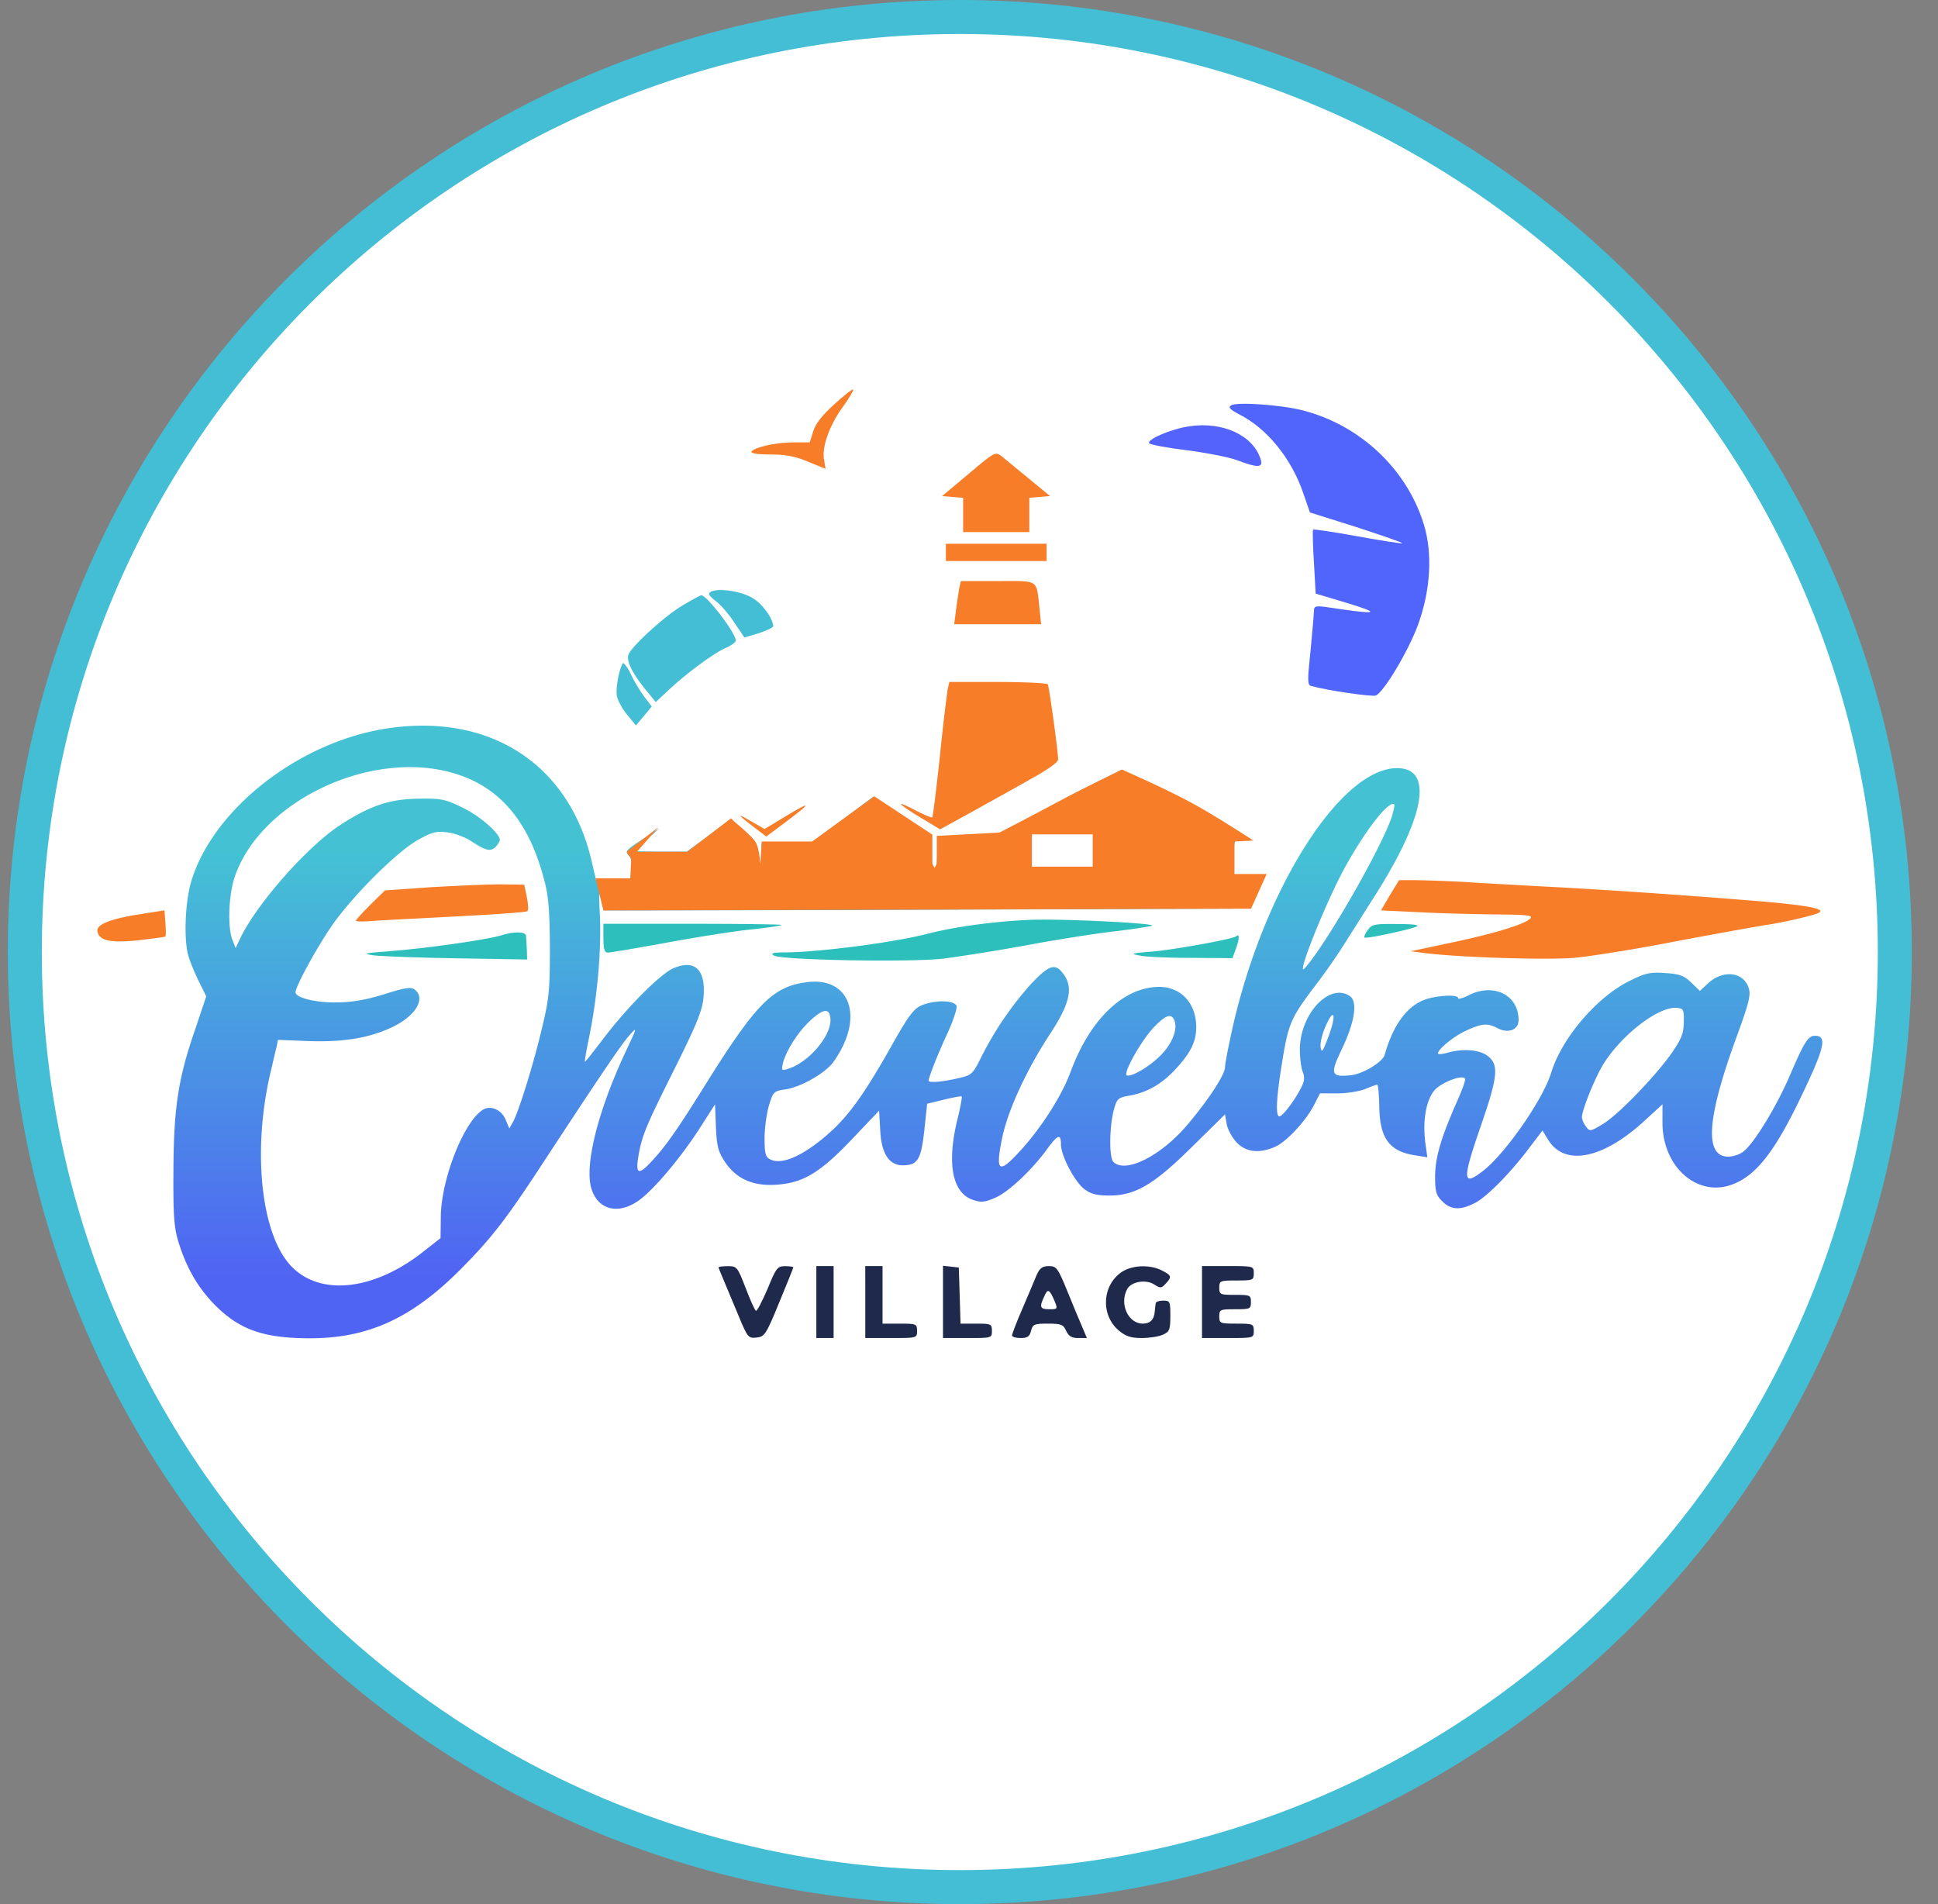
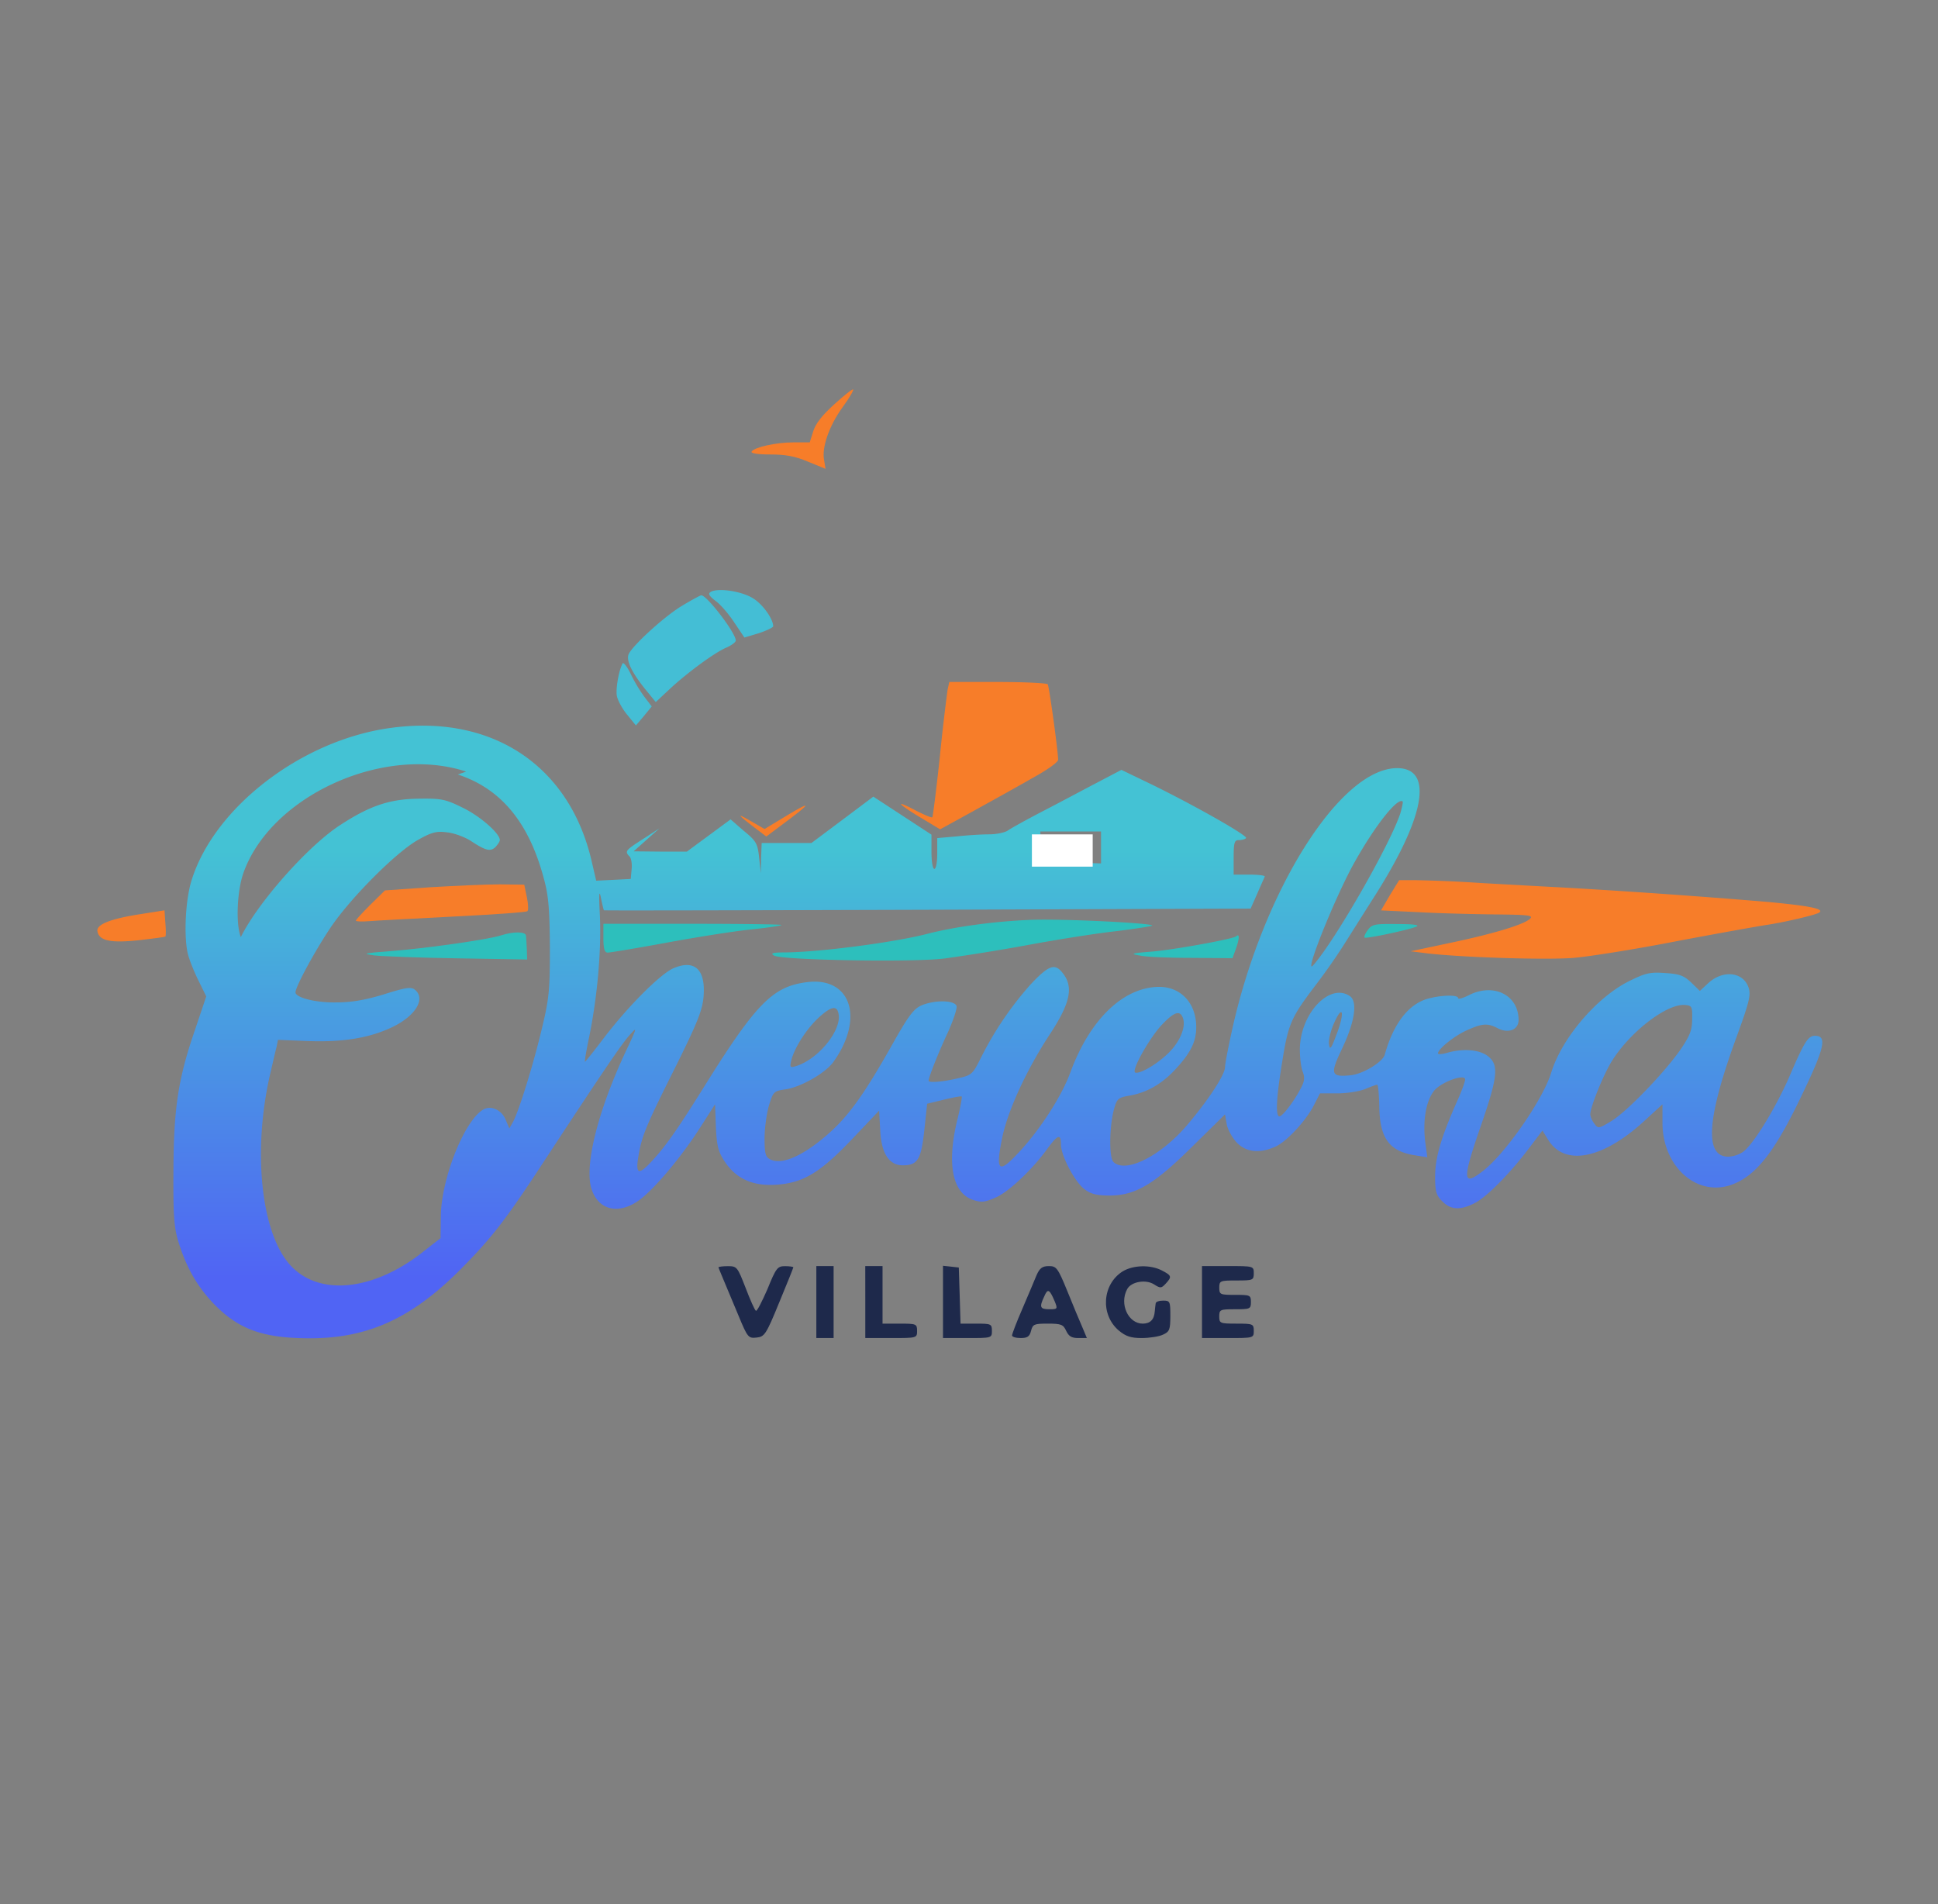
<svg xmlns="http://www.w3.org/2000/svg" width="57" height="56" fill="none" viewBox="0 0 57 56">
  <rect x="0" y="0" width="57" height="56" fill="#808080" stroke="none" />
  <g clip-path="url(#a)">
-     <path fill="#fff" stroke="#44bed5" d="M28.23.5c15.188 0 27.5 12.312 27.5 27.5s-12.312 27.5-27.5 27.5S.73 43.188.73 28 13.042.5 28.23.5Z" />
    <path fill="#f77d29" d="M24.535 11.893c-.355.322-.55.567-.618.796l-.101.321h-.474c-.517 0-1.16.144-1.236.271-.034.051.178.085.55.085.44 0 .728.05 1.109.212l.516.211-.042-.254c-.076-.364.144-1.007.542-1.557.194-.263.33-.5.313-.525-.026-.017-.271.178-.559.44" />
-     <path fill="#5065fc" d="M36.208 11.923c-.093.059-.034.118.237.262.82.415 1.532 1.287 1.887 2.32l.195.566 1.371.432c.753.246 1.363.457 1.346.474s-.61-.076-1.312-.203-1.295-.22-1.312-.195c-.017.017-.008.449.025.957l.051.922.88.263c1.008.305.974.355-.143.195-.77-.119-.78-.119-.788.059 0 .101-.05.626-.101 1.176-.093.872-.093 1 .025 1.024.483.136 1.778.322 1.896.28.229-.093.948-1.287 1.236-2.065.373-1.008.44-2.108.178-2.963-.5-1.634-1.88-2.929-3.572-3.36-.627-.161-1.947-.254-2.1-.144" />
-     <path fill="#5363fc" d="M34.972 12.539c-.533.076-1.27.398-1.168.5.042.042.541.135 1.109.203.575.076 1.235.203 1.48.296.602.228.763.22.687-.026-.22-.71-1.118-1.125-2.108-.973" />
-     <path fill="#f77d29" d="m28.497 13.93-.788.66.314.026.304.025v1.008h1.947V14.64l.305-.025.305-.026-.618-.508c-.339-.279-.703-.575-.804-.66-.187-.144-.204-.135-.965.508M27.82 16.246v.254h2.962v-.508H27.82zM28.209 17.318c-.017.136-.068.415-.093.635l-.051.406h2.556l-.05-.49c-.094-.847 0-.78-1.228-.78h-1.084z" />
    <path fill="#44bed5" d="M20.895 17.413c-.076.05-.033.118.153.262.144.102.39.39.55.635l.296.44.423-.127c.229-.076.424-.17.424-.203 0-.212-.297-.635-.576-.813-.33-.22-1.066-.33-1.27-.194M20.066 17.813c-.491.288-1.405 1.117-1.566 1.405-.102.186.068.542.49 1.067l.297.363.398-.372c.525-.49 1.354-1.1 1.693-1.236.144-.067.262-.152.262-.203 0-.22-.846-1.329-1.015-1.329-.026 0-.28.136-.56.305M18.314 19.508c-.11.194-.212.753-.17.965.026.127.161.38.305.55l.254.313.237-.28.229-.279-.22-.288a4.5 4.5 0 0 1-.398-.668c-.102-.212-.212-.347-.237-.313" />
    <path fill="#f77d29" d="M27.87 20.285a63 63 0 0 0-.228 1.973c-.102.956-.203 1.752-.22 1.777-.017.026-.229-.068-.466-.186-.652-.347-.584-.229.102.186l.592.356.957-.525c.516-.288 1.303-.72 1.726-.965.466-.254.788-.483.788-.559 0-.245-.263-2.15-.305-2.217-.026-.034-.686-.068-1.473-.068h-1.422z" />
-     <path fill="url(#b)" d="M11.44 21.415c-2.598.372-5.146 2.344-5.806 4.477-.178.568-.228 1.592-.118 2.125.034.16.169.508.304.787l.246.5-.33.982c-.5 1.447-.627 2.31-.635 4.155-.008 1.296.017 1.651.144 2.074.237.762.542 1.295 1.016 1.803.744.779 1.464 1.041 2.86 1.041 1.719 0 3.014-.6 4.453-2.056.88-.89 1.286-1.414 2.294-2.946 1.82-2.776 2.387-3.614 2.632-3.894.254-.288.254-.28-.118.508-.813 1.752-1.202 3.335-.982 4.004.211.643.838.762 1.456.28.457-.365 1.202-1.254 1.752-2.117l.423-.66.025.669c.026.567.068.727.271 1.032.339.5.838.72 1.55.66.761-.059 1.26-.364 2.192-1.346l.787-.829.034.593c.033.668.262 1.015.66 1.015.44 0 .541-.169.635-1.024l.084-.787.491-.119c.271-.067.508-.11.525-.093s-.042.339-.135.711c-.305 1.278-.136 2.125.465 2.328.254.085.356.068.669-.068.39-.169 1.092-.838 1.523-1.439.305-.414.398-.448.398-.118s.415 1.117.703 1.32c.178.136.372.178.72.178.77 0 1.32-.33 2.446-1.447l.956-.94.05.288c.026.152.162.398.288.533.271.288.66.339 1.126.136.33-.136.914-.762 1.151-1.228l.178-.347h.517c.279 0 .643-.06.812-.127.161-.068.322-.127.356-.127.025 0 .05.28.059.618.008.948.288 1.337 1.041 1.456l.372.06-.059-.432c-.084-.66.026-1.262.28-1.55.211-.228.812-.457.888-.33.026.034-.093.356-.254.711-.465 1.058-.626 1.626-.626 2.176 0 .431.034.55.212.72.245.253.533.27.956.05.356-.178 1.067-.906 1.617-1.642l.372-.49.161.261c.483.805 1.617.584 2.852-.558l.517-.474v.541c0 1.304 1.032 2.21 2.065 1.812.694-.263 1.245-.974 2.006-2.565.703-1.456.779-1.803.415-1.803-.203 0-.313.17-.762 1.22-.406.922-1.058 1.988-1.363 2.2a.86.86 0 0 1-.423.135c-.71 0-.635-1.117.229-3.487.39-1.066.44-1.278.364-1.49-.161-.465-.762-.524-1.194-.118l-.237.22-.254-.246c-.211-.203-.347-.254-.761-.279-.45-.034-.584 0-1.05.229-.965.474-1.998 1.684-2.31 2.708-.246.796-1.372 2.413-2.032 2.904-.576.44-.584.236-.026-1.372.491-1.422.525-1.769.203-2.023-.245-.194-.727-.237-1.201-.101-.144.042-.271.05-.271.017 0-.127.482-.517.846-.678.449-.203.61-.22.914-.059.313.161.61.043.61-.245 0-.737-.737-1.1-1.465-.728-.169.084-.313.127-.313.084 0-.101-.482-.093-.889.017-.575.161-1.015.737-1.27 1.65-.058.212-.643.568-.998.602-.584.06-.618-.026-.262-.77.38-.796.465-1.38.245-1.55-.593-.423-1.473.5-1.481 1.558 0 .237.034.533.084.66.068.17.051.288-.059.491-.186.364-.533.821-.626.821-.119 0-.093-.55.084-1.616.178-1.118.263-1.295.974-2.235a18 18 0 0 0 .804-1.143l.872-1.38c1.549-2.403 1.82-3.868.728-3.868-1.668 0-3.928 3.572-4.842 7.644-.118.533-.22 1.05-.22 1.15 0 .212-.457.924-1.092 1.677-.779.93-1.837 1.464-2.192 1.109-.127-.127-.119-1 .008-1.507.093-.355.127-.38.457-.44.508-.085.957-.339 1.355-.77.457-.491.617-.821.617-1.245 0-.702-.448-1.185-1.091-1.185-1.05.009-2.032.948-2.607 2.506-.271.745-.957 1.786-1.6 2.446-.517.542-.601.44-.415-.483.16-.812.72-2.03 1.422-3.097.61-.931.694-1.405.33-1.82-.211-.246-.398-.17-.914.38a9.9 9.9 0 0 0-1.456 2.15c-.245.491-.27.517-.694.61-.423.102-.846.135-.846.068 0-.102.304-.864.567-1.422.16-.356.279-.711.254-.779-.068-.17-.635-.178-1.024-.017-.238.102-.39.305-.898 1.21-.778 1.38-1.236 2.015-1.786 2.514-.77.694-1.43.99-1.777.804-.136-.067-.161-.186-.161-.617 0-.288.06-.72.127-.957.127-.415.144-.432.49-.482.458-.068 1.177-.483 1.406-.804.931-1.296.508-2.531-.804-2.345-.99.135-1.482.635-3.039 3.14-.779 1.244-1.092 1.685-1.515 2.142-.373.398-.466.364-.373-.178.102-.601.22-.88 1.11-2.658.617-1.244.77-1.625.803-2.014.068-.805-.253-1.11-.88-.847-.38.161-1.337 1.117-2.048 2.049-.296.389-.542.702-.559.702s.042-.338.127-.745c.237-1.168.356-2.514.313-3.53q-.05-.939.026-.558c.042.203.084.38.093.38.017.01 4.3 0 9.522-.016l9.497-.034.195-.44c.102-.237.203-.457.22-.5.017-.033-.178-.059-.44-.059h-.474v-.508c0-.44.025-.508.152-.508.085 0 .187-.025.212-.059.068-.059-1.397-.897-2.717-1.549l-.948-.457-.694.364c-.39.203-1.1.584-1.592.838-.49.254-.965.516-1.058.584-.093.06-.338.11-.55.11-.211 0-.635.026-.948.06l-.575.05v.449c0 .254-.034.457-.085.457-.05 0-.085-.22-.085-.5v-.507l-.855-.559-.855-.559-.914.686-.905.677h-1.465l-.017.44-.008.449-.05-.457c-.043-.415-.086-.491-.45-.787l-.389-.339-.643.474-.643.474h-.78l-.786-.008.38-.339.381-.339-.482.314c-.516.33-.55.364-.398.516.05.05.076.22.06.372l-.026.288-.508.026-.508.025-.144-.618c-.668-2.802-2.962-4.3-5.95-3.868m2.024 1.363c1.261.414 2.082 1.396 2.522 3.03.144.508.178.914.186 2.031 0 1.245-.017 1.507-.228 2.379-.246 1.05-.669 2.412-.847 2.76l-.118.21-.11-.262c-.119-.287-.44-.431-.669-.287-.558.347-1.227 2.04-1.236 3.148l-.008.627-.466.364c-1.472 1.185-3.09 1.363-3.944.44-.88-.948-1.134-3.428-.576-5.739.06-.254.127-.559.161-.677l.043-.22.846.034c1.058.042 1.845-.085 2.53-.415.678-.33.974-.83.653-1.092-.11-.093-.271-.068-.914.135-.56.17-.957.237-1.414.237-.61.009-1.185-.144-1.185-.296 0-.178.643-1.346 1.083-1.98.618-.88 1.88-2.134 2.497-2.49.415-.236.559-.278.872-.236.203.017.517.135.694.245.449.297.584.33.737.187.067-.077.127-.161.127-.204 0-.194-.576-.702-1.084-.948-.508-.253-.635-.279-1.286-.27-.847.008-1.43.194-2.303.761-.956.61-2.446 2.294-2.945 3.31l-.153.322-.093-.237c-.152-.381-.11-1.338.068-1.863.787-2.276 4.122-3.808 6.56-3.004m27.475 1.227c-.296.906-1.913 3.733-2.564 4.47-.297.338.668-2.066 1.227-3.048.618-1.1 1.261-1.896 1.405-1.77.017.01-.017.17-.068.348m-8.803.999v.474l-.863-.026-.872-.025-.025-.449-.026-.44h1.786zm17.386 5.053c0 .322-.067.49-.338.889-.474.685-1.6 1.853-2.049 2.116-.364.22-.38.22-.49.068a.6.6 0 0 1-.12-.263c0-.228.407-1.227.661-1.616.559-.864 1.617-1.66 2.133-1.609.195.017.212.051.203.415m-25.105-.152c.093.482-.593 1.328-1.245 1.532-.186.059-.194.042-.143-.178.101-.381.457-.931.82-1.261.356-.322.525-.347.568-.093m14.643.61c-.16.43-.195.465-.22.27-.017-.127.06-.415.161-.635.254-.559.305-.27.06.364m-4.511-.475c.084.27-.102.703-.449 1.033-.33.321-.821.6-.956.558-.136-.042.423-1.032.787-1.413s.533-.432.618-.178" />
+     <path fill="url(#b)" d="M11.44 21.415c-2.598.372-5.146 2.344-5.806 4.477-.178.568-.228 1.592-.118 2.125.034.16.169.508.304.787l.246.5-.33.982c-.5 1.447-.627 2.31-.635 4.155-.008 1.296.017 1.651.144 2.074.237.762.542 1.295 1.016 1.803.744.779 1.464 1.041 2.86 1.041 1.719 0 3.014-.6 4.453-2.056.88-.89 1.286-1.414 2.294-2.946 1.82-2.776 2.387-3.614 2.632-3.894.254-.288.254-.28-.118.508-.813 1.752-1.202 3.335-.982 4.004.211.643.838.762 1.456.28.457-.365 1.202-1.254 1.752-2.117l.423-.66.025.669c.026.567.068.727.271 1.032.339.5.838.72 1.55.66.761-.059 1.26-.364 2.192-1.346l.787-.829.034.593c.033.668.262 1.015.66 1.015.44 0 .541-.169.635-1.024l.084-.787.491-.119c.271-.067.508-.11.525-.093s-.042.339-.135.711c-.305 1.278-.136 2.125.465 2.328.254.085.356.068.669-.068.39-.169 1.092-.838 1.523-1.439.305-.414.398-.448.398-.118s.415 1.117.703 1.32c.178.136.372.178.72.178.77 0 1.32-.33 2.446-1.447l.956-.94.05.288c.026.152.162.398.288.533.271.288.66.339 1.126.136.33-.136.914-.762 1.151-1.228l.178-.347h.517c.279 0 .643-.06.812-.127.161-.068.322-.127.356-.127.025 0 .05.28.059.618.008.948.288 1.337 1.041 1.456l.372.06-.059-.432c-.084-.66.026-1.262.28-1.55.211-.228.812-.457.888-.33.026.034-.093.356-.254.711-.465 1.058-.626 1.626-.626 2.176 0 .431.034.55.212.72.245.253.533.27.956.05.356-.178 1.067-.906 1.617-1.642l.372-.49.161.261c.483.805 1.617.584 2.852-.558l.517-.474v.541c0 1.304 1.032 2.21 2.065 1.812.694-.263 1.245-.974 2.006-2.565.703-1.456.779-1.803.415-1.803-.203 0-.313.17-.762 1.22-.406.922-1.058 1.988-1.363 2.2a.86.86 0 0 1-.423.135c-.71 0-.635-1.117.229-3.487.39-1.066.44-1.278.364-1.49-.161-.465-.762-.524-1.194-.118l-.237.22-.254-.246c-.211-.203-.347-.254-.761-.279-.45-.034-.584 0-1.05.229-.965.474-1.998 1.684-2.31 2.708-.246.796-1.372 2.413-2.032 2.904-.576.44-.584.236-.026-1.372.491-1.422.525-1.769.203-2.023-.245-.194-.727-.237-1.201-.101-.144.042-.271.05-.271.017 0-.127.482-.517.846-.678.449-.203.61-.22.914-.059.313.161.61.043.61-.245 0-.737-.737-1.1-1.465-.728-.169.084-.313.127-.313.084 0-.101-.482-.093-.889.017-.575.161-1.015.737-1.27 1.65-.058.212-.643.568-.998.602-.584.06-.618-.026-.262-.77.38-.796.465-1.38.245-1.55-.593-.423-1.473.5-1.481 1.558 0 .237.034.533.084.66.068.17.051.288-.059.491-.186.364-.533.821-.626.821-.119 0-.093-.55.084-1.616.178-1.118.263-1.295.974-2.235a18 18 0 0 0 .804-1.143l.872-1.38c1.549-2.403 1.82-3.868.728-3.868-1.668 0-3.928 3.572-4.842 7.644-.118.533-.22 1.05-.22 1.15 0 .212-.457.924-1.092 1.677-.779.93-1.837 1.464-2.192 1.109-.127-.127-.119-1 .008-1.507.093-.355.127-.38.457-.44.508-.085.957-.339 1.355-.77.457-.491.617-.821.617-1.245 0-.702-.448-1.185-1.091-1.185-1.05.009-2.032.948-2.607 2.506-.271.745-.957 1.786-1.6 2.446-.517.542-.601.44-.415-.483.16-.812.72-2.03 1.422-3.097.61-.931.694-1.405.33-1.82-.211-.246-.398-.17-.914.38a9.9 9.9 0 0 0-1.456 2.15c-.245.491-.27.517-.694.61-.423.102-.846.135-.846.068 0-.102.304-.864.567-1.422.16-.356.279-.711.254-.779-.068-.17-.635-.178-1.024-.017-.238.102-.39.305-.898 1.21-.778 1.38-1.236 2.015-1.786 2.514-.77.694-1.43.99-1.777.804-.136-.067-.161-.186-.161-.617 0-.288.06-.72.127-.957.127-.415.144-.432.49-.482.458-.068 1.177-.483 1.406-.804.931-1.296.508-2.531-.804-2.345-.99.135-1.482.635-3.039 3.14-.779 1.244-1.092 1.685-1.515 2.142-.373.398-.466.364-.373-.178.102-.601.22-.88 1.11-2.658.617-1.244.77-1.625.803-2.014.068-.805-.253-1.11-.88-.847-.38.161-1.337 1.117-2.048 2.049-.296.389-.542.702-.559.702s.042-.338.127-.745c.237-1.168.356-2.514.313-3.53q-.05-.939.026-.558c.042.203.084.38.093.38.017.01 4.3 0 9.522-.016l9.497-.034.195-.44c.102-.237.203-.457.22-.5.017-.033-.178-.059-.44-.059h-.474v-.508c0-.44.025-.508.152-.508.085 0 .187-.025.212-.059.068-.059-1.397-.897-2.717-1.549l-.948-.457-.694.364c-.39.203-1.1.584-1.592.838-.49.254-.965.516-1.058.584-.093.06-.338.11-.55.11-.211 0-.635.026-.948.06l-.575.05v.449c0 .254-.034.457-.085.457-.05 0-.085-.22-.085-.5v-.507l-.855-.559-.855-.559-.914.686-.905.677h-1.465l-.017.44-.008.449-.05-.457c-.043-.415-.086-.491-.45-.787l-.389-.339-.643.474-.643.474h-.78l-.786-.008.38-.339.381-.339-.482.314c-.516.33-.55.364-.398.516.05.05.076.22.06.372l-.026.288-.508.026-.508.025-.144-.618c-.668-2.802-2.962-4.3-5.95-3.868m2.024 1.363c1.261.414 2.082 1.396 2.522 3.03.144.508.178.914.186 2.031 0 1.245-.017 1.507-.228 2.379-.246 1.05-.669 2.412-.847 2.76l-.118.21-.11-.262c-.119-.287-.44-.431-.669-.287-.558.347-1.227 2.04-1.236 3.148l-.008.627-.466.364c-1.472 1.185-3.09 1.363-3.944.44-.88-.948-1.134-3.428-.576-5.739.06-.254.127-.559.161-.677l.043-.22.846.034c1.058.042 1.845-.085 2.53-.415.678-.33.974-.83.653-1.092-.11-.093-.271-.068-.914.135-.56.17-.957.237-1.414.237-.61.009-1.185-.144-1.185-.296 0-.178.643-1.346 1.083-1.98.618-.88 1.88-2.134 2.497-2.49.415-.236.559-.278.872-.236.203.017.517.135.694.245.449.297.584.33.737.187.067-.077.127-.161.127-.204 0-.194-.576-.702-1.084-.948-.508-.253-.635-.279-1.286-.27-.847.008-1.43.194-2.303.761-.956.61-2.446 2.294-2.945 3.31c-.152-.381-.11-1.338.068-1.863.787-2.276 4.122-3.808 6.56-3.004m27.475 1.227c-.296.906-1.913 3.733-2.564 4.47-.297.338.668-2.066 1.227-3.048.618-1.1 1.261-1.896 1.405-1.77.017.01-.017.17-.068.348m-8.803.999v.474l-.863-.026-.872-.025-.025-.449-.026-.44h1.786zm17.386 5.053c0 .322-.067.49-.338.889-.474.685-1.6 1.853-2.049 2.116-.364.22-.38.22-.49.068a.6.6 0 0 1-.12-.263c0-.228.407-1.227.661-1.616.559-.864 1.617-1.66 2.133-1.609.195.017.212.051.203.415m-25.105-.152c.093.482-.593 1.328-1.245 1.532-.186.059-.194.042-.143-.178.101-.381.457-.931.82-1.261.356-.322.525-.347.568-.093m14.643.61c-.16.43-.195.465-.22.27-.017-.127.06-.415.161-.635.254-.559.305-.27.06.364m-4.511-.475c.084.27-.102.703-.449 1.033-.33.321-.821.6-.956.558-.136-.042.423-1.032.787-1.413s.533-.432.618-.178" />
    <path fill="#f77d29" d="m12.651 26.094-1.329.093-.431.423c-.229.229-.424.44-.424.466 0 .025.161.034.364.017.195-.017 1.32-.076 2.489-.136 1.176-.059 2.167-.127 2.192-.16.034-.034.025-.22-.017-.415l-.076-.364-.72-.009c-.397 0-1.32.043-2.048.085" />
    <path fill="#2dbfbc" d="M14.742 27.508c-.39.127-2.26.39-3.259.465-.804.06-.846.076-.465.127.237.026 1.337.068 2.454.085l2.032.034-.009-.297c-.008-.16-.017-.346-.025-.406-.009-.118-.356-.127-.728-.008" />
    <path fill="#f77d29" d="m23.062 24.034-.575.348-.398-.23c-.44-.253-.415-.21.102.187l.347.263.499-.373c.863-.643.863-.702.025-.195M40.88 26.326l-.262.449 1.066.05c.593.034 1.608.06 2.26.068 1.008.009 1.16.026 1.058.127-.186.178-1.134.457-2.395.72l-1.117.237.465.059c.974.118 3.504.203 4.334.135.482-.042 1.862-.262 3.072-.5 1.21-.228 2.396-.44 2.624-.473.458-.068 1.389-.28 1.516-.356.177-.11-.271-.203-1.566-.321a236 236 0 0 0-6.044-.424c-.508-.025-1.557-.084-2.328-.127a40 40 0 0 0-1.904-.084h-.508zM4.144 26.883c-.888.136-1.32.305-1.278.508.051.28.39.347 1.21.262.424-.05.77-.093.788-.11.017-.017.017-.194 0-.398l-.026-.372z" />
    <path fill="#2dbfbc" d="M30.274 27.055c-1.033.042-2.2.203-2.988.406-.973.254-3.166.542-4.207.55-.355 0-.431.026-.313.093.229.136 4.105.203 5.02.085a61 61 0 0 0 2.412-.39c.906-.169 2.09-.355 2.64-.414.55-.068 1.025-.144 1.05-.161.068-.076-2.734-.212-3.614-.17M17.747 27.592c0 .314.034.424.127.424.067 0 .838-.127 1.71-.288.871-.161 1.989-.339 2.48-.39s.905-.11.922-.135c.017-.017-1.151-.034-2.598-.034h-2.641zM40.228 27.354c-.076.101-.118.203-.093.22.034.042 1.278-.22 1.524-.322.11-.05-.093-.076-.567-.076-.66-.009-.745.008-.864.178M36.36 27.536c-.076.077-1.794.39-2.463.449-.643.05-.669.068-.364.119.186.042.872.067 1.523.067l1.194.009.11-.305c.093-.27.102-.432 0-.339" />
    <path fill="#1e294b" d="M21.132 37.272c0 .017.077.195.161.398l.432 1.033c.262.635.288.66.525.635s.28-.085.668-1.033c.229-.55.415-1.016.415-1.033s-.11-.034-.245-.034c-.22 0-.263.051-.517.678-.16.364-.304.651-.338.634s-.17-.321-.305-.677c-.237-.61-.254-.635-.516-.635-.153 0-.28.017-.28.034M24.01 38.294v1.058h.508v-2.116h-.508zM25.45 38.294v1.058h.761c.754 0 .762 0 .762-.212 0-.203-.025-.212-.508-.212h-.508v-1.692h-.508zM27.735 38.285v1.067h.72c.71 0 .719 0 .719-.212 0-.203-.026-.212-.466-.212h-.457l-.025-.83-.026-.82-.228-.026-.237-.025zM30.486 37.506c-.06.153-.254.601-.415.982-.17.39-.305.745-.305.787s.11.077.254.077c.195 0 .263-.043.305-.212.05-.195.093-.212.49-.212.399 0 .458.026.543.212.076.16.16.212.355.212h.254l-.135-.322c-.077-.17-.271-.643-.44-1.058-.28-.686-.322-.736-.542-.736-.195 0-.271.059-.364.27m.533.762c.093.229.085.237-.152.237-.28 0-.305-.06-.153-.38.102-.238.153-.212.305.143M33.025 37.388c-.61.38-.669 1.278-.118 1.744.203.169.355.22.668.22.229 0 .517-.043.635-.102.186-.085.212-.144.212-.55 0-.423-.009-.449-.212-.449-.118 0-.22.034-.22.085-.009.042-.017.152-.026.228-.016.246-.135.364-.355.364-.423 0-.694-.575-.457-1.015.118-.22.55-.297.796-.136.186.119.211.11.338-.025.186-.203.178-.237-.118-.39-.33-.169-.83-.16-1.143.026M35.353 38.294v1.058h.761c.754 0 .762 0 .762-.212 0-.203-.025-.212-.508-.212-.482 0-.508-.008-.508-.211s.026-.212.466-.212.466-.008.466-.212-.026-.211-.466-.211-.465-.009-.465-.212.025-.211.507-.211c.483 0 .508-.009.508-.212 0-.212-.008-.212-.761-.212h-.762z" />
-     <path fill="#f77d29" d="m36.795 26.724.46-1.02h-.947v-.955l.557-.028s-1.075-.704-1.797-1.098c-.787-.429-2.07-.99-2.07-.99s-1.141.549-1.855.934c-.697.377-1.746.918-1.746.918l-1.843.098v.815l-.066.128-.066-.128v-.851l-1.708-1.128-1.829 1.33h-1.48l-.042.664c-.027-.216-.014-.217-.062-.435-.052-.243-.161-.324-.332-.49-.207-.2-.265-.219-.471-.42l-1.285.983h-1.481l.635-.725-.937.725.136.212-.028.568h-1.023l.232.945z" />
    <path fill="#fff" d="M30.35 25.488v-.949h1.788v.949z" />
  </g>
  <defs>
    <linearGradient id="b" x1="29.348" x2="29.348" y1="37.562" y2="25.004" gradientUnits="userSpaceOnUse">
      <stop stop-color="#5064f4" />
      <stop offset="1" stop-color="#44c2d4" />
    </linearGradient>
    <clipPath id="a">
      <path fill="#fff" d="M.23 0h56v56h-56z" />
    </clipPath>
  </defs>
</svg>